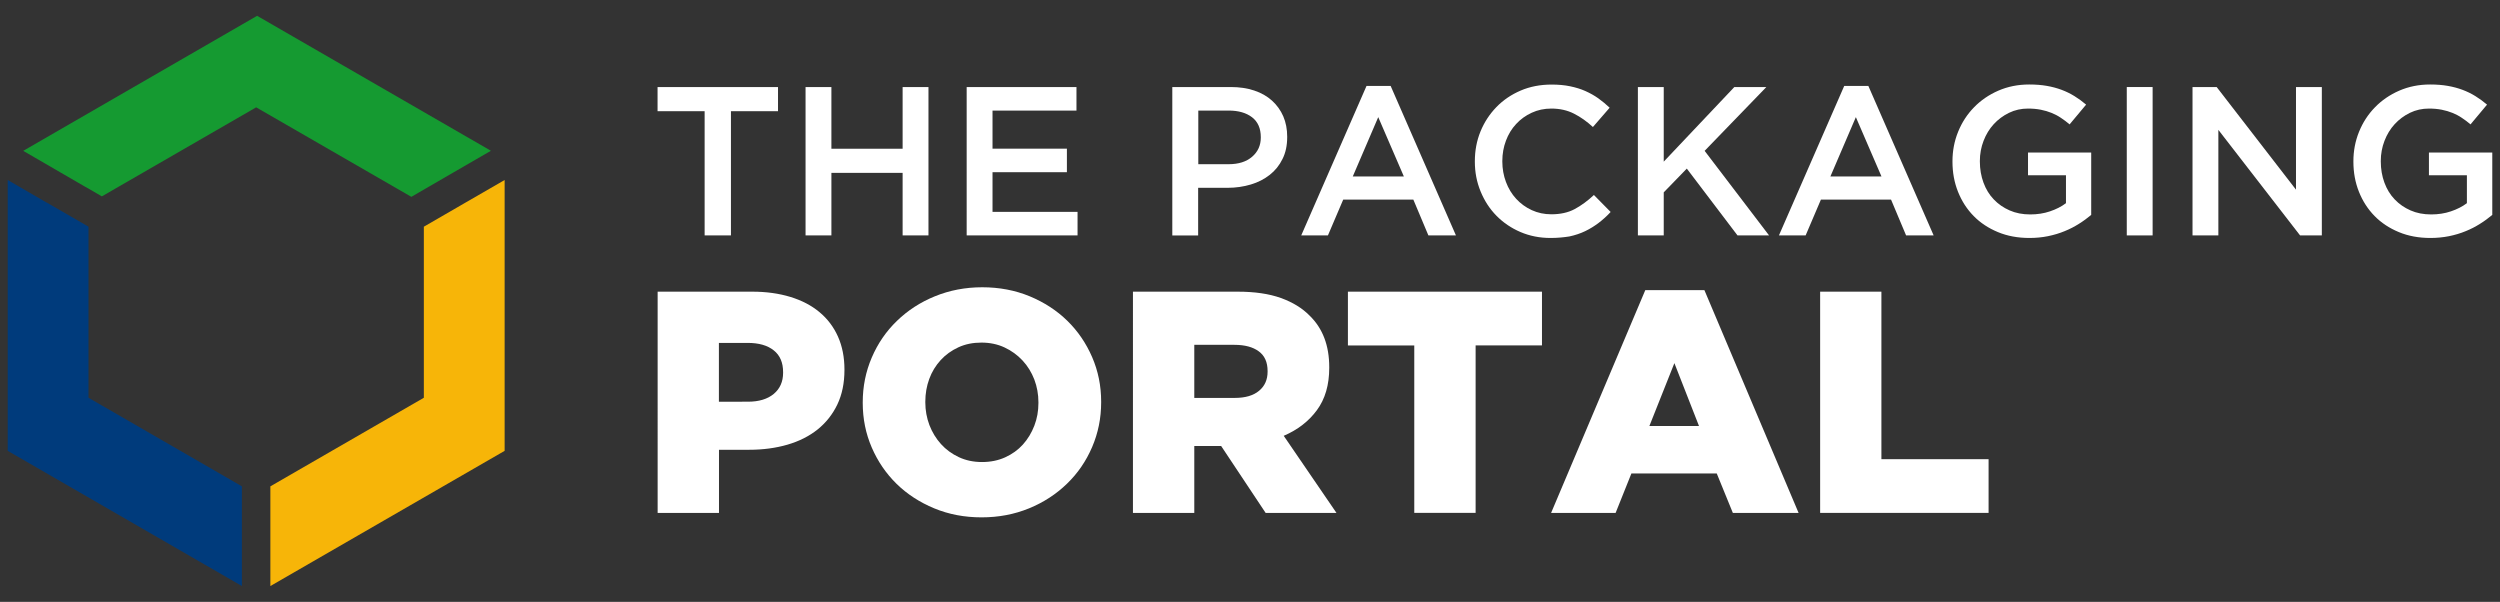
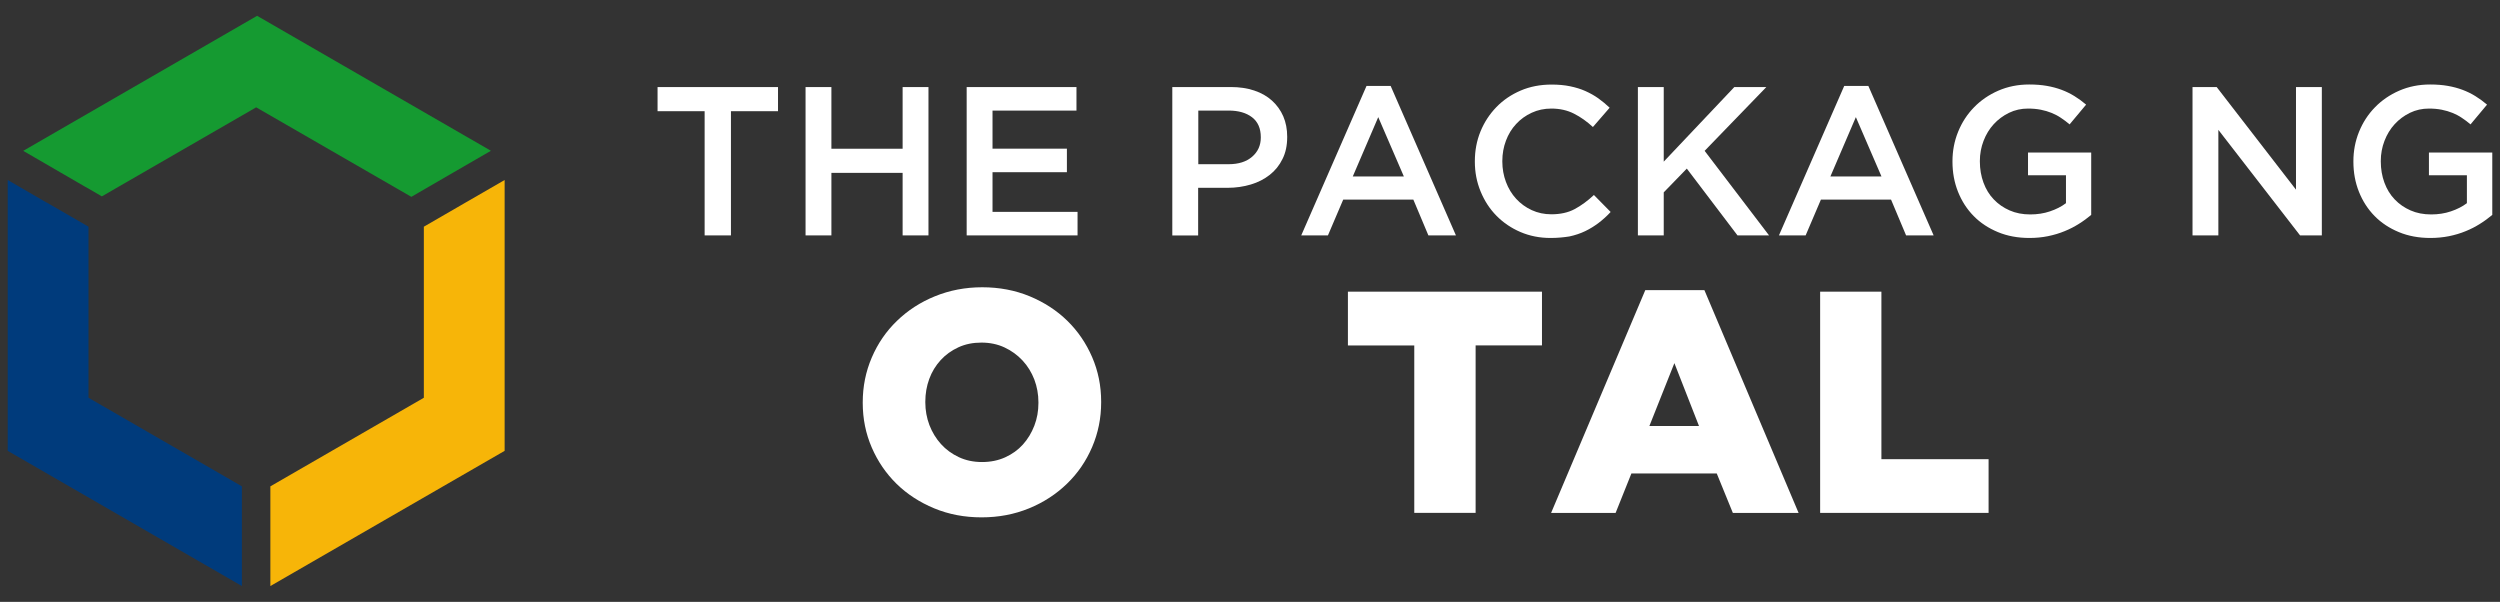
<svg xmlns="http://www.w3.org/2000/svg" version="1.1" id="Layer_1" x="0px" y="0px" viewBox="0 0 324 78" style="enable-background:new 0 0 324 78;" xml:space="preserve" width="324" height="78">
  <rect x="0" y="0" width="324" height="78" fill="#333333" stroke="none" />
  <style type="text/css">
	.st0{fill:#003B7C;}
	.st1{fill:#159A31;}
	.st2{fill:#F7B508;}
	.st3{fill:#FFFFFF;}
</style>
  <polygon class="st0" points="1,58.43 31.35,75.95 31.35,63.03 11.47,51.55 11.47,29.38 6.06,26.25 6.05,26.26 1,23.33 " />
  <polygon class="st1" points="33.32,2.05 3.01,19.55 11.03,24.2 11.38,24.39 13.2,25.45 33.2,13.91 53.31,25.51 58.85,22.3   63.62,19.54 " />
  <polygon class="st2" points="60.34,26.25 60.34,26.25 54.93,29.38 54.93,51.55 35.04,63.03 35.04,75.95 65.4,58.43 65.4,23.33 " />
  <g>
    <path class="st3" d="M91.32,14.41h-6.1v-3.13h15.61v3.13h-6.1v16.1h-3.41V14.41z" />
    <path class="st3" d="M104.4,11.28h3.35v8h9.23v-8h3.35v19.23h-3.35V22.4h-9.23v8.11h-3.35V11.28z" />
    <path class="st3" d="M125.28,11.28h14.23v3.05h-10.88v4.94h9.64v3.05h-9.64v5.14h11.02v3.05h-14.37V11.28z" />
    <path class="st3" d="M151.93,11.28h7.58c1.12,0,2.13,0.15,3.03,0.45c0.91,0.3,1.68,0.74,2.31,1.31c0.63,0.57,1.12,1.25,1.46,2.03   c0.34,0.79,0.51,1.67,0.51,2.64v0.06c0,1.08-0.2,2.03-0.61,2.84c-0.4,0.82-0.95,1.5-1.65,2.05c-0.7,0.55-1.51,0.97-2.45,1.25   c-0.94,0.28-1.94,0.43-3,0.43h-3.83v6.18h-3.35V11.28z M159.23,21.28c1.29,0,2.3-0.32,3.05-0.97c0.74-0.64,1.12-1.47,1.12-2.48   v-0.05c0-1.14-0.38-2-1.13-2.58c-0.76-0.58-1.77-0.87-3.03-0.87h-3.94v6.95H159.23z" />
    <path class="st3" d="M177.1,11.14h3.13l8.46,19.37h-3.57l-1.95-4.64h-9.09l-1.98,4.64h-3.46L177.1,11.14z M181.94,22.87l-3.32-7.69   l-3.3,7.69H181.94z" />
    <path class="st3" d="M200.95,30.84c-1.41,0-2.71-0.26-3.9-0.77c-1.19-0.51-2.22-1.21-3.1-2.1c-0.88-0.89-1.56-1.94-2.06-3.15   c-0.5-1.21-0.75-2.5-0.75-3.87v-0.05c0-1.37,0.24-2.66,0.73-3.86c0.49-1.2,1.18-2.25,2.06-3.16c0.88-0.91,1.93-1.62,3.14-2.14   c1.21-0.52,2.55-0.78,4.01-0.78c0.88,0,1.68,0.07,2.4,0.22c0.72,0.15,1.39,0.35,1.99,0.62c0.6,0.27,1.16,0.58,1.68,0.95   c0.51,0.37,1,0.77,1.46,1.21l-2.17,2.5c-0.77-0.71-1.58-1.29-2.45-1.73c-0.86-0.44-1.84-0.66-2.94-0.66   c-0.92,0-1.76,0.18-2.54,0.54c-0.78,0.36-1.45,0.84-2.02,1.46c-0.57,0.61-1.01,1.33-1.32,2.16c-0.31,0.82-0.47,1.7-0.47,2.64v0.06   c0,0.93,0.16,1.82,0.47,2.65c0.31,0.83,0.75,1.56,1.32,2.18c0.57,0.62,1.24,1.11,2.02,1.47c0.78,0.36,1.63,0.54,2.54,0.54   c1.17,0,2.18-0.22,3.02-0.67c0.84-0.45,1.68-1.06,2.5-1.83l2.17,2.2c-0.49,0.53-1.01,1-1.55,1.41c-0.54,0.41-1.12,0.77-1.74,1.07   c-0.62,0.3-1.31,0.53-2.05,0.69C202.67,30.76,201.85,30.84,200.95,30.84z" />
    <path class="st3" d="M212.27,11.28h3.35v9.67l9.15-9.67h4.15l-8,8.27l8.35,10.96h-4.09l-6.57-8.66l-2.99,3.08v5.58h-3.35V11.28z" />
    <path class="st3" d="M239.01,11.14h3.13l8.46,19.37h-3.57l-1.95-4.64h-9.09l-1.98,4.64h-3.46L239.01,11.14z M243.84,22.87   l-3.32-7.69l-3.3,7.69H243.84z" />
    <path class="st3" d="M263.02,30.84c-1.5,0-2.87-0.25-4.09-0.76c-1.23-0.51-2.28-1.2-3.15-2.09c-0.87-0.89-1.54-1.93-2.02-3.13   c-0.48-1.2-0.72-2.5-0.72-3.91v-0.05c0-1.34,0.24-2.61,0.73-3.82c0.49-1.21,1.18-2.27,2.06-3.17c0.88-0.91,1.94-1.63,3.15-2.16   c1.22-0.53,2.55-0.8,4-0.8c0.84,0,1.61,0.06,2.29,0.18c0.69,0.12,1.32,0.29,1.91,0.51c0.59,0.22,1.14,0.49,1.66,0.81   c0.52,0.32,1.03,0.69,1.52,1.11l-2.14,2.56c-0.37-0.31-0.74-0.6-1.13-0.85c-0.38-0.26-0.79-0.47-1.21-0.64s-0.88-0.31-1.39-0.41   c-0.5-0.1-1.06-0.15-1.66-0.15c-0.88,0-1.7,0.18-2.46,0.55c-0.76,0.37-1.42,0.86-1.98,1.47c-0.56,0.61-1,1.33-1.32,2.16   c-0.32,0.83-0.48,1.7-0.48,2.62v0.05c0,0.99,0.16,1.91,0.47,2.75c0.31,0.84,0.75,1.57,1.33,2.17c0.58,0.61,1.26,1.08,2.06,1.43   c0.79,0.35,1.69,0.52,2.67,0.52c0.91,0,1.77-0.13,2.56-0.4c0.8-0.27,1.49-0.62,2.07-1.06v-3.62h-4.92v-2.94h8.19v8.08   c-0.48,0.4-1,0.79-1.58,1.15c-0.58,0.37-1.2,0.69-1.87,0.96c-0.67,0.28-1.39,0.49-2.16,0.65   C264.67,30.76,263.86,30.84,263.02,30.84z" />
-     <path class="st3" d="M275.63,11.28h3.35v19.23h-3.35V11.28z" />
    <path class="st3" d="M284.15,11.28h3.13l10.28,13.3v-13.3h3.35v19.23h-2.82L287.5,16.83v13.68h-3.35V11.28z" />
    <path class="st3" d="M314.98,30.84c-1.5,0-2.87-0.25-4.09-0.76c-1.23-0.51-2.28-1.2-3.15-2.09c-0.87-0.89-1.54-1.93-2.02-3.13   c-0.48-1.2-0.72-2.5-0.72-3.91v-0.05c0-1.34,0.24-2.61,0.73-3.82c0.49-1.21,1.18-2.27,2.06-3.17c0.88-0.91,1.94-1.63,3.15-2.16   c1.22-0.53,2.55-0.8,4-0.8c0.84,0,1.61,0.06,2.29,0.18c0.69,0.12,1.32,0.29,1.91,0.51c0.59,0.22,1.14,0.49,1.66,0.81   c0.52,0.32,1.03,0.69,1.52,1.11l-2.14,2.56c-0.37-0.31-0.74-0.6-1.13-0.85c-0.38-0.26-0.79-0.47-1.21-0.64s-0.88-0.31-1.39-0.41   c-0.5-0.1-1.06-0.15-1.66-0.15c-0.88,0-1.7,0.18-2.46,0.55c-0.76,0.37-1.42,0.86-1.98,1.47c-0.56,0.61-1,1.33-1.32,2.16   c-0.32,0.83-0.48,1.7-0.48,2.62v0.05c0,0.99,0.16,1.91,0.47,2.75c0.31,0.84,0.75,1.57,1.33,2.17c0.58,0.61,1.26,1.08,2.06,1.43   c0.79,0.35,1.69,0.52,2.67,0.52c0.91,0,1.77-0.13,2.56-0.4c0.8-0.27,1.49-0.62,2.07-1.06v-3.62h-4.92v-2.94H323v8.08   c-0.48,0.4-1,0.79-1.58,1.15c-0.58,0.37-1.2,0.69-1.87,0.96c-0.67,0.28-1.39,0.49-2.16,0.65   C316.63,30.76,315.82,30.84,314.98,30.84z" />
-     <path class="st3" d="M85.22,37.8h12.29c1.8,0,3.44,0.23,4.92,0.68c1.47,0.45,2.73,1.1,3.77,1.97c1.04,0.86,1.84,1.92,2.4,3.17   c0.56,1.26,0.84,2.68,0.84,4.26v0.08c0,1.69-0.31,3.18-0.92,4.46c-0.61,1.28-1.47,2.36-2.56,3.24c-1.09,0.87-2.4,1.53-3.91,1.97   c-1.52,0.44-3.16,0.66-4.94,0.66h-3.93v8.19h-7.95V37.8z M96.94,52.06c1.42,0,2.53-0.34,3.34-1.01c0.8-0.67,1.21-1.58,1.21-2.74   v-0.08c0-1.24-0.4-2.18-1.21-2.82c-0.81-0.65-1.93-0.97-3.38-0.97h-3.73v7.62H96.94z" />
    <path class="st3" d="M127.21,67.05c-2.21,0-4.26-0.39-6.14-1.17c-1.88-0.78-3.51-1.84-4.87-3.17c-1.37-1.34-2.44-2.91-3.22-4.71   c-0.78-1.8-1.17-3.73-1.17-5.78v-0.08c0-2.05,0.39-3.98,1.17-5.8c0.78-1.82,1.86-3.4,3.26-4.75c1.39-1.35,3.03-2.42,4.92-3.19   s3.93-1.17,6.14-1.17c2.21,0,4.26,0.39,6.15,1.17c1.88,0.78,3.51,1.84,4.87,3.17c1.37,1.34,2.44,2.91,3.22,4.71   c0.78,1.8,1.17,3.73,1.17,5.78v0.08c0,2.05-0.39,3.98-1.17,5.8c-0.78,1.82-1.86,3.4-3.26,4.75c-1.39,1.35-3.03,2.42-4.91,3.19   C131.47,66.66,129.42,67.05,127.21,67.05z M127.27,59.88c1.1,0,2.09-0.2,3-0.61c0.9-0.41,1.67-0.96,2.3-1.66   c0.63-0.7,1.12-1.51,1.48-2.44c0.36-0.93,0.53-1.91,0.53-2.95v-0.08c0-1.04-0.18-2.02-0.53-2.95c-0.36-0.93-0.86-1.75-1.52-2.46   c-0.66-0.71-1.44-1.28-2.34-1.7c-0.9-0.42-1.9-0.63-3-0.63c-1.1,0-2.09,0.2-2.98,0.61c-0.89,0.41-1.66,0.96-2.3,1.66   c-0.64,0.7-1.14,1.51-1.48,2.44c-0.34,0.93-0.51,1.91-0.51,2.95v0.08c0,1.04,0.18,2.02,0.53,2.95c0.36,0.93,0.86,1.75,1.5,2.46   c0.64,0.71,1.42,1.28,2.32,1.7C125.17,59.67,126.17,59.88,127.27,59.88z" />
-     <path class="st3" d="M146.83,37.8h13.56c2.21,0,4.08,0.27,5.61,0.82c1.53,0.55,2.77,1.31,3.73,2.29c1.69,1.64,2.54,3.86,2.54,6.68   v0.08c0,2.21-0.53,4.04-1.6,5.49c-1.07,1.45-2.5,2.55-4.3,3.32l6.84,10h-9.18l-5.77-8.68h-0.08h-3.4v8.68h-7.95V37.8z    M160.02,51.57c1.37,0,2.42-0.31,3.15-0.92c0.74-0.61,1.11-1.44,1.11-2.48v-0.08c0-1.15-0.38-2-1.15-2.56   c-0.76-0.56-1.81-0.84-3.15-0.84h-5.2v6.88H160.02z" />
    <path class="st3" d="M183.29,44.77h-8.6V37.8h25.15v6.96h-8.6v21.71h-7.95V44.77z" />
    <path class="st3" d="M213.23,37.6h7.66l12.21,28.88h-8.52l-2.09-5.12h-11.06l-2.05,5.12h-8.36L213.23,37.6z M220.19,55.21   L217,47.06l-3.24,8.15H220.19z" />
    <path class="st3" d="M235.88,37.8h7.95v21.71h13.89v6.96h-21.83V37.8z" />
  </g>
</svg>